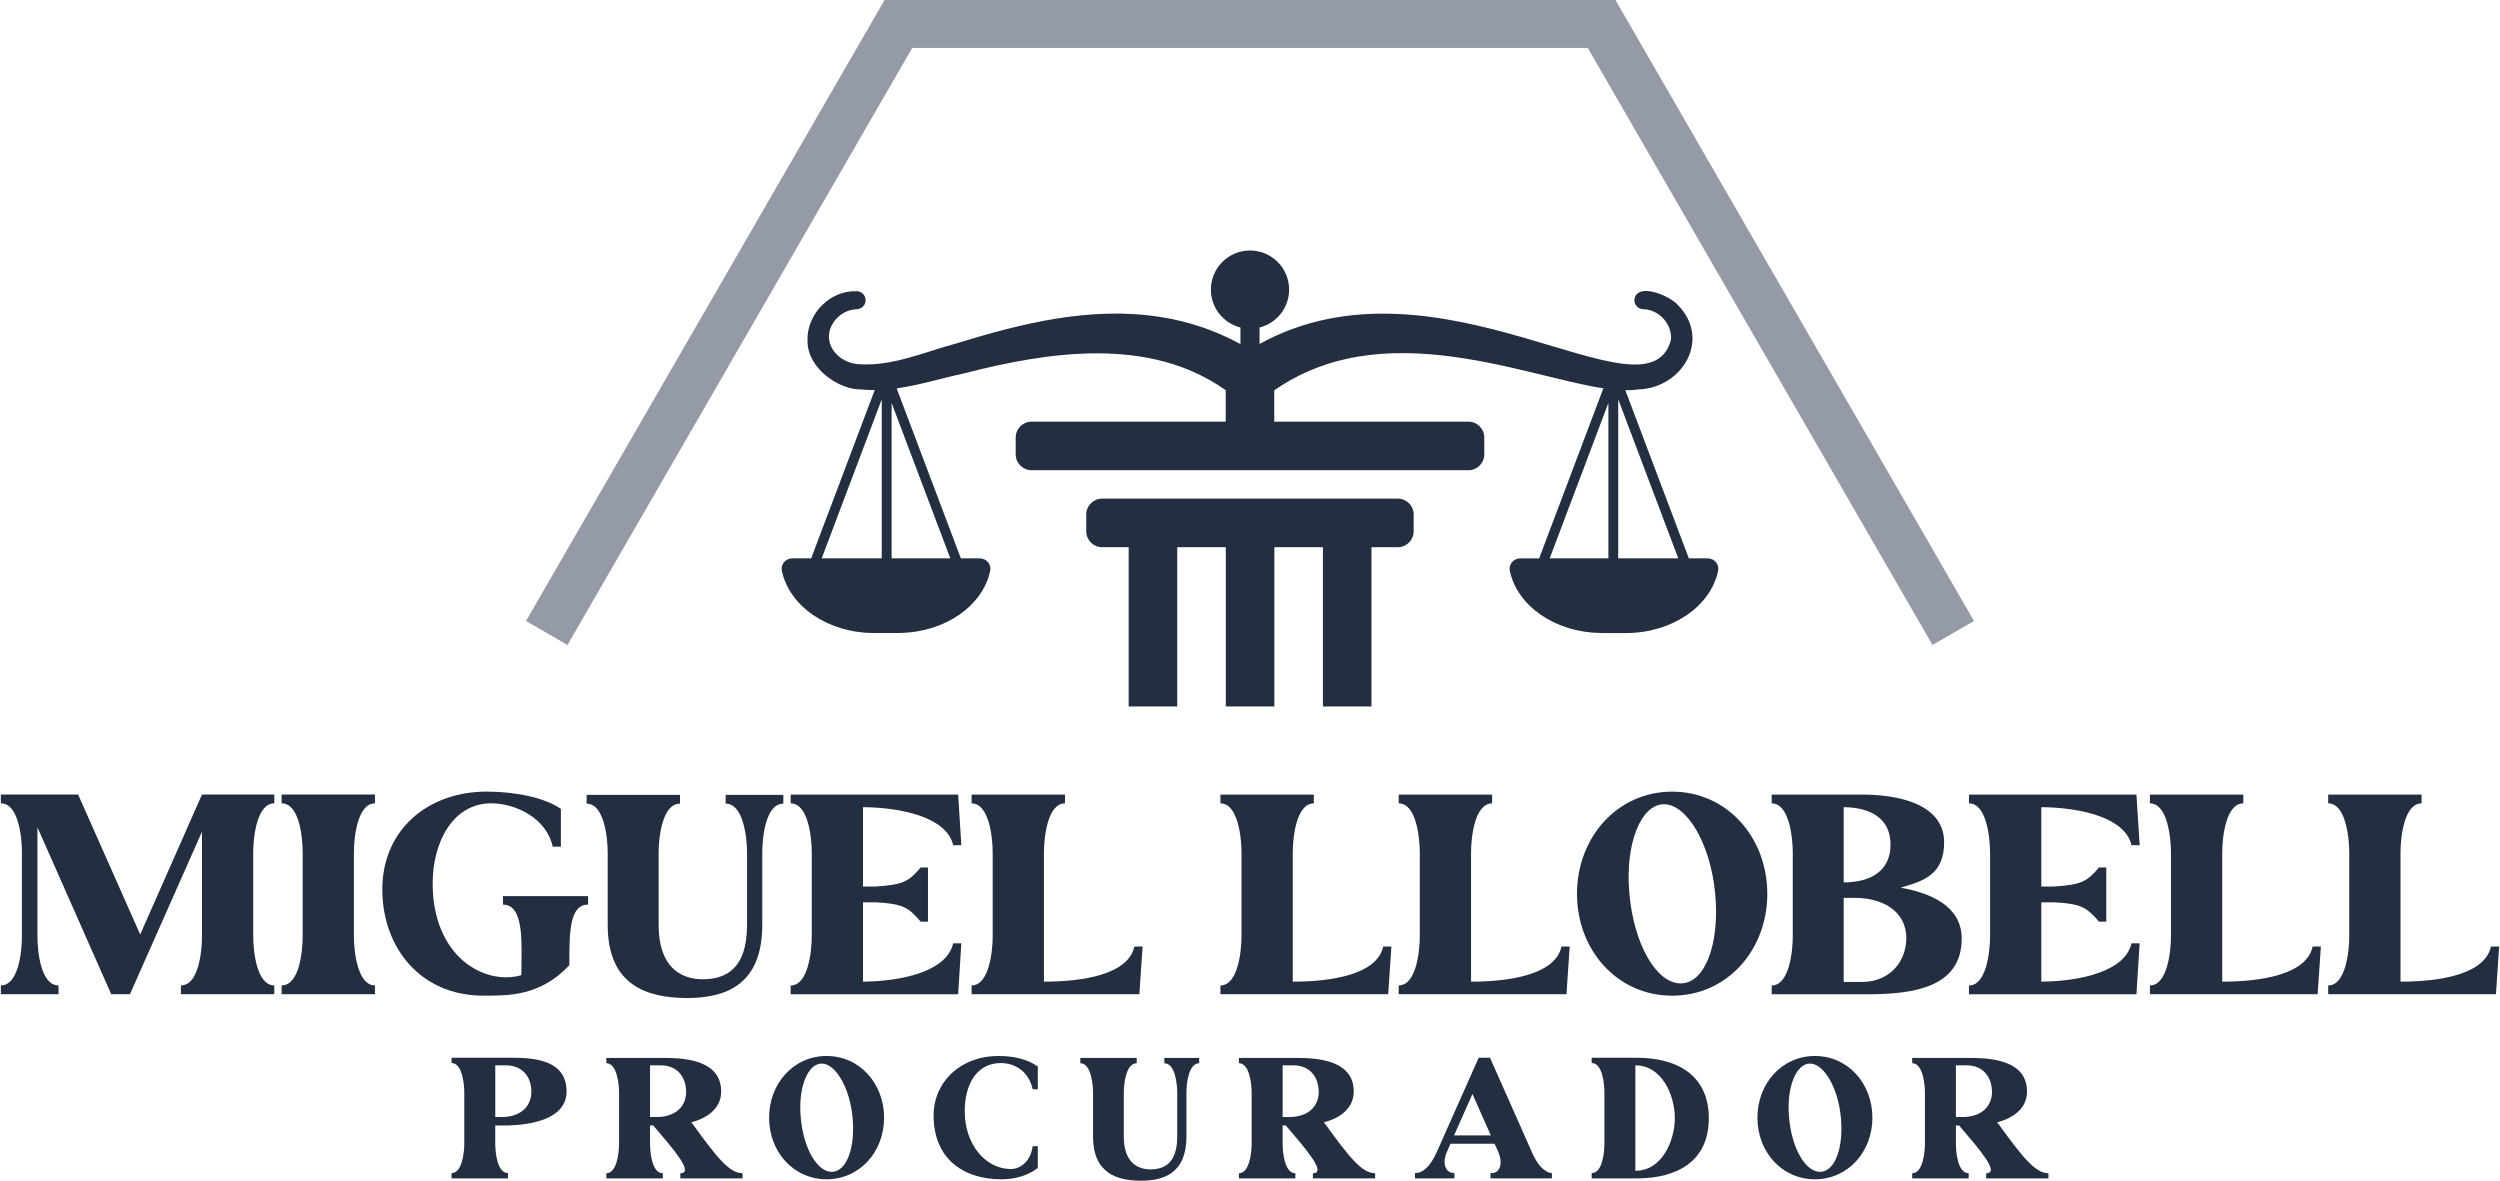
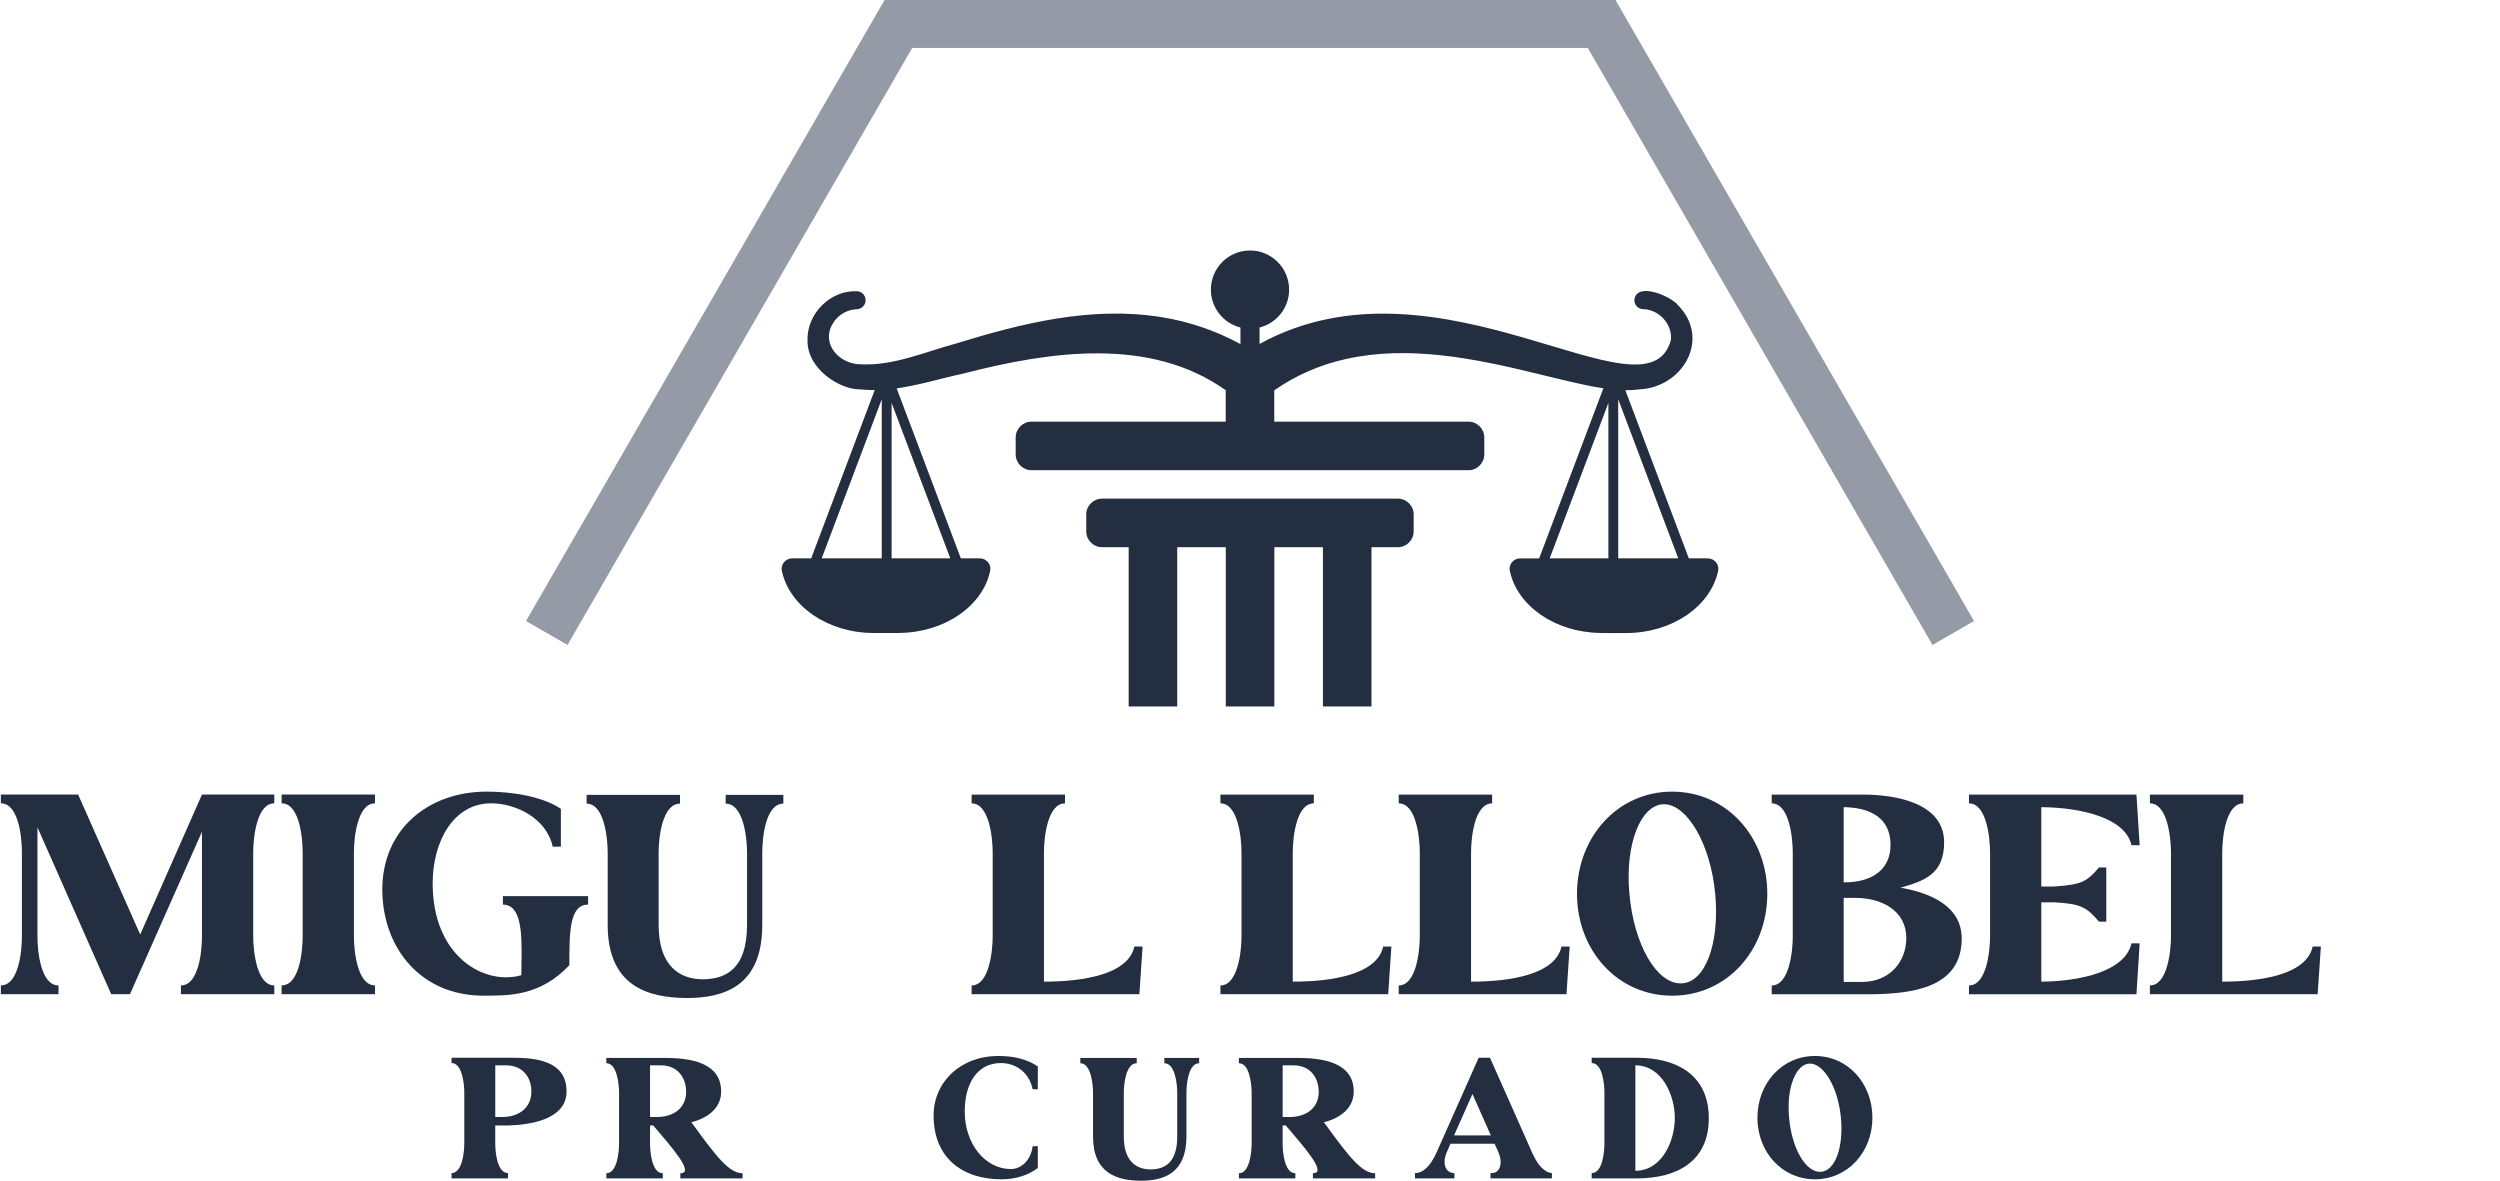
<svg xmlns="http://www.w3.org/2000/svg" width="974" height="460" viewBox="0 0 974 460" fill="none">
  <path d="M439.73 213.19V275.24H458.65V213.19H477.57V275.24H496.49V213.19H515.41V275.24H534.33V213.19H544.58C547.99 213.19 550.76 210.42 550.76 207.01V200.44C550.76 197.03 547.99 194.26 544.58 194.26H429.38C425.97 194.26 423.2 197.03 423.2 200.44V207.01C423.2 210.42 425.97 213.19 429.38 213.19H439.73Z" fill="#232E40" />
  <path d="M665.33 217.52H657.95C657.95 217.52 657.95 217.48 657.94 217.46L633.23 152.02C635.04 152.04 636.76 151.96 638.31 151.72C655.51 151.17 666.73 132.12 653.75 118.89C650.94 115.39 637.58 109.58 636.75 116.85C636.69 118.79 638.21 120.4 640.15 120.46C646.34 120.52 651.56 126.33 651.01 132.36C641.87 166.69 560.89 95.44 490.72 134V127.6C497.34 125.94 502.24 119.97 502.24 112.83C502.24 104.41 495.42 97.59 487 97.59C478.58 97.59 471.76 104.41 471.76 112.83C471.76 119.96 476.67 125.93 483.28 127.6V134.05C473.68 128.83 463.19 125.25 452.57 123.57C425.1 119.12 397.98 125.99 372.33 133.87C360.31 137.14 348.08 142.53 335.68 141.94C326.11 142.08 318.66 132.4 325.78 124.25C327.78 121.99 330.73 120.57 333.84 120.47C335.67 120.41 337.18 118.93 337.24 117.07C337.3 115.13 335.78 113.52 333.84 113.46C323.46 113.01 314.24 122.27 314.6 132.75C314.58 143.99 327.46 151.83 335.01 151.69C336.95 151.9 338.88 151.98 340.79 151.97L316.06 217.47C316.06 217.47 316.06 217.51 316.05 217.53H308.67C306.1 217.53 304.08 219.87 304.61 222.39C307.5 236.14 322.47 246.62 340.5 246.62H350.56V246.59C368.29 246.33 382.93 235.96 385.78 222.38C386.31 219.87 384.29 217.53 381.72 217.53H374.33C374.33 217.53 374.33 217.49 374.32 217.47L349.34 151.31C358.19 150.07 366.83 147.35 375.51 145.49C409.09 136.85 448.05 131.09 477.54 152.03V164.27H401.89C398.48 164.27 395.71 167.04 395.71 170.45V177.02C395.71 180.43 398.48 183.2 401.89 183.2H572.1C575.51 183.2 578.28 180.43 578.28 177.02V170.45C578.28 167.04 575.51 164.27 572.1 164.27H496.45V152.07C504.83 146.23 514.32 142.07 524.5 139.84C548.77 134.46 574.25 139.58 598.48 145.5C606.24 147.3 615.94 149.97 624.67 151.28L599.68 217.48C599.68 217.48 599.68 217.52 599.67 217.54H592.28C589.71 217.54 587.7 219.88 588.22 222.39C591.07 235.97 605.71 246.34 623.44 246.6V246.63H633.5C651.53 246.63 666.49 236.15 669.39 222.4C669.92 219.89 667.9 217.54 665.33 217.54V217.52ZM320.14 217.52L343.53 155.56V217.52H320.14ZM347.37 217.52V156.97L370.23 217.52H347.37ZM603.77 217.52L626.63 156.97V217.52H603.77ZM630.46 217.52V155.56L653.85 217.52H630.46Z" fill="#232E40" />
  <path d="M78.69 309.56H106.86V312.98C100.02 312.98 98.65 326.32 98.65 332.14V364.76C98.65 370.58 100.02 383.92 106.86 383.92V387.34H70.48V383.92C77.44 383.92 78.69 370.57 78.69 364.76V324.04L50.63 387.34H43.33L14.59 322.33V364.76C14.59 370.58 15.84 383.92 22.8 383.92V387.34H0.33V383.92C7.29 383.92 8.54 370.57 8.54 364.76V332.14C8.54 326.32 7.29 312.98 0.33 312.98V309.56H30.44L54.62 364.08L78.69 309.56Z" fill="#232E40" />
  <path d="M109.71 309.56H146.09V312.98C139.25 312.98 137.88 326.32 137.88 332.14V364.76C137.88 370.58 139.25 383.92 146.09 383.92V387.34H109.71V383.92C116.67 383.92 117.92 370.57 117.92 364.76V332.14C117.92 326.32 116.67 312.98 109.71 312.98V309.56Z" fill="#232E40" />
  <path d="M168.56 344.12C168.56 372.98 188.98 384.04 203.12 379.93C203.12 368.52 204.6 352.44 195.93 352.44V349.13H229.12V352.44C221.82 352.44 221.82 363.27 221.82 376.05C210.41 388.14 198.21 387.91 188.29 387.91C164.22 387.91 149.05 369.66 148.94 346.62C148.94 323.01 166.96 308.41 189.66 308.41C199.81 308.41 211.79 310.46 218.52 315.14V329.85H215.33C212.94 318.79 200.96 312.97 191.38 312.97C176.44 312.97 168.57 328.14 168.57 344.11L168.56 344.12Z" fill="#232E40" />
  <path d="M228.55 309.68H264.93V313.1C257.97 313.1 256.6 326.44 256.6 332.15V360.32C256.6 376.63 265.04 381.42 273.6 381.53C282.27 381.53 291.05 378 291.05 360.32V332.15C291.05 326.45 289.68 313.1 282.72 313.1V309.68H305.19V313.1C298.23 313.1 296.98 326.44 296.98 332.15V360.32C296.98 384.16 282.27 388.83 267.44 388.83C252.16 388.72 236.76 384.04 236.76 360.32V332.15C236.76 326.45 235.39 313.1 228.55 313.1V309.68Z" fill="#232E40" />
-   <path d="M316.26 332.15C316.26 326.33 314.89 312.99 308.05 312.99V309.57H373.29L374.54 329.3H371.35C368.96 318.46 351.28 314.59 336.22 314.47V345.38H341.24C351.96 344.69 354.02 343.44 358.69 337.97H361.54V359.07H358.69C353.9 353.48 351.73 352.11 341.24 351.54H336.22V382.45C351.28 382.34 368.96 378.46 371.35 367.51H374.54L373.29 387.36H308.05V383.94C314.89 383.94 316.26 370.59 316.26 364.78V332.15Z" fill="#232E40" />
  <path d="M386.75 364.77V332.15C386.75 326.33 385.38 312.99 378.54 312.99V309.57H414.93V312.99C408.09 312.99 406.72 326.33 406.72 332.15V382.45C421.89 382.45 439.57 379.71 441.96 368.76H445.15L443.9 387.35H378.54V383.93C385.38 383.93 386.75 370.58 386.75 364.77Z" fill="#232E40" />
  <path d="M483.69 364.77V332.15C483.69 326.33 482.32 312.99 475.48 312.99V309.57H511.87V312.99C505.03 312.99 503.66 326.33 503.66 332.15V382.45C518.83 382.45 536.51 379.71 538.9 368.76H542.09L540.84 387.35H475.48V383.93C482.32 383.93 483.69 370.58 483.69 364.77Z" fill="#232E40" />
  <path d="M553.15 364.77V332.15C553.15 326.33 551.78 312.99 544.94 312.99V309.57H581.33V312.99C574.49 312.99 573.12 326.33 573.12 332.15V382.45C588.29 382.45 605.97 379.71 608.36 368.76H611.55L610.3 387.35H544.94V383.93C551.78 383.93 553.15 370.58 553.15 364.77Z" fill="#232E40" />
  <path d="M614.4 348.23C614.4 326.22 630.14 308.42 651.47 308.42C672.8 308.42 688.54 326.21 688.54 348.23C688.54 370.25 672.8 387.92 651.47 387.92C630.14 387.92 614.4 370.24 614.4 348.23ZM634.82 348.23C636.53 367.85 645.31 383.13 654.78 383.13C664.25 383.13 670.06 367.85 668.24 348.23C666.42 328.61 657.18 313.33 648.28 313.33C639.38 313.33 633 328.61 634.82 348.23Z" fill="#232E40" />
  <path d="M698.46 364.77V332.15C698.46 326.33 697.09 312.99 690.25 312.99V309.57H725.72C738.72 309.57 757.43 312.88 757.43 328.16C757.43 340.71 749.56 343.22 740.44 345.84C752.19 347.89 764.28 353.03 764.28 365.69C764.28 385.08 744.55 387.13 729.38 387.36H690.26V383.94C697.1 383.94 698.47 370.59 698.47 364.78L698.46 364.77ZM718.3 343.78C728.79 343.78 736.55 339.33 736.55 329.07C736.55 318.81 728.79 314.59 718.3 314.47V343.78ZM718.3 382.56H725.37C736.09 382.56 742.59 374.92 742.71 365.56C742.71 354.84 733.24 349.82 722.86 349.82H718.3V382.56Z" fill="#232E40" />
  <path d="M775.33 332.15C775.33 326.33 773.96 312.99 767.12 312.99V309.57H832.36L833.61 329.3H830.42C828.03 318.46 810.35 314.59 795.29 314.47V345.38H800.31C811.03 344.69 813.09 343.44 817.76 337.97H820.61V359.07H817.76C812.97 353.48 810.8 352.11 800.31 351.54H795.29V382.45C810.35 382.34 828.03 378.46 830.42 367.51H833.61L832.36 387.36H767.12V383.94C773.96 383.94 775.33 370.59 775.33 364.78V332.15Z" fill="#232E40" />
  <path d="M845.81 364.77V332.15C845.81 326.33 844.44 312.99 837.6 312.99V309.57H873.99V312.99C867.15 312.99 865.78 326.33 865.78 332.15V382.45C880.95 382.45 898.63 379.71 901.02 368.76H904.21L902.96 387.35H837.6V383.93C844.44 383.93 845.81 370.58 845.81 364.77Z" fill="#232E40" />
-   <path d="M915.27 364.77V332.15C915.27 326.33 913.9 312.99 907.06 312.99V309.57H943.45V312.99C936.61 312.99 935.24 326.33 935.24 332.15V382.45C950.41 382.45 968.09 379.71 970.48 368.76H973.67L972.42 387.35H907.06V383.93C913.9 383.93 915.27 370.58 915.27 364.77Z" fill="#232E40" />
  <path d="M197.92 459.1H175.93V457.03C180.07 457.03 180.89 448.97 180.89 445.45V425.74C180.89 422.22 180.06 414.16 175.93 414.16V412.09H199.57C209.22 412.09 220.73 413.47 220.73 425.19C220.73 436.22 206.46 438.22 198.05 438.49H192.95V445.45C192.95 448.97 193.71 457.03 197.91 457.03V459.1H197.92ZM192.96 435.19H195.65C201.99 435.19 207.02 431.74 207.02 425.26C207.02 419.68 203.64 415.06 197.16 415.06H192.96V435.19Z" fill="#232E40" />
  <path d="M280.97 425.26C280.97 432.15 275.04 435.81 269.32 437.25C269.6 437.59 269.8 437.87 270.08 438.22C279.18 450.76 284.14 457.1 289.31 457.1V459.1H265.05V457.1C270.63 457.1 262.22 447.52 254.5 438.49H253.26V445.52C253.26 449.04 254.02 457.1 258.22 457.1V459.1H236.23V457.1C240.37 457.1 241.19 449.04 241.19 445.52V425.74C241.19 422.29 240.36 414.23 236.23 414.23V412.16H259.87C268.07 412.3 280.96 413.54 280.96 425.25L280.97 425.26ZM267.32 425.33C267.25 419.68 263.94 415.06 257.46 415.06H253.26V435.19H255.95C262.29 435.19 267.32 431.81 267.32 425.33Z" fill="#232E40" />
-   <path d="M299.64 435.46C299.64 422.16 309.15 411.41 322.04 411.41C334.93 411.41 344.44 422.16 344.44 435.46C344.44 448.76 334.93 459.45 322.04 459.45C309.15 459.45 299.64 448.77 299.64 435.46ZM311.98 435.46C313.01 447.32 318.32 456.55 324.04 456.55C329.76 456.55 333.28 447.31 332.17 435.46C331.07 423.61 325.48 414.37 320.11 414.37C314.74 414.37 310.87 423.61 311.98 435.46Z" fill="#232E40" />
  <path d="M388.89 411.41C395.02 411.41 400.19 412.65 404.33 415.48V424.37H402.33C400.88 417.68 395.71 414.17 389.92 414.17C380.62 414.17 375.86 422.3 375.86 432.99C375.86 445.88 383.99 455.46 393.85 455.46C397.37 455.46 401.5 452.63 402.33 446.57H404.33V455.05C400.54 457.94 395.51 459.46 390.27 459.46C374.9 459.46 363.73 451.12 363.73 434.58C363.73 421.55 374.21 411.42 388.89 411.42V411.41Z" fill="#232E40" />
  <path d="M420.87 412.17H442.86V414.24C438.66 414.24 437.83 422.31 437.83 425.75V442.78C437.83 452.64 442.93 455.53 448.1 455.6C453.34 455.6 458.65 453.46 458.65 442.78V425.75C458.65 422.3 457.82 414.24 453.62 414.24V412.17H467.2V414.24C463 414.24 462.24 422.31 462.24 425.75V442.78C462.24 457.19 453.35 460.01 444.39 460.01C435.15 459.94 425.85 457.11 425.85 442.78V425.75C425.85 422.3 425.02 414.24 420.89 414.24V412.17H420.87Z" fill="#232E40" />
  <path d="M527.42 425.26C527.42 432.15 521.49 435.81 515.77 437.25C516.05 437.59 516.25 437.87 516.53 438.22C525.63 450.76 530.59 457.1 535.76 457.1V459.1H511.5V457.1C517.08 457.1 508.67 447.52 500.95 438.49H499.71V445.52C499.71 449.04 500.47 457.1 504.67 457.1V459.1H482.68V457.1C486.82 457.1 487.64 449.04 487.64 445.52V425.74C487.64 422.29 486.81 414.23 482.68 414.23V412.16H506.32C514.52 412.3 527.41 413.54 527.41 425.25L527.42 425.26ZM513.78 425.33C513.71 419.68 510.4 415.06 503.92 415.06H499.72V435.19H502.41C508.75 435.19 513.78 431.81 513.78 425.33Z" fill="#232E40" />
  <path d="M566.64 459.1H551.27V457.03C554.37 457.03 557.2 454.62 559.89 448.55C565.27 436.42 570.64 424.29 576.09 412.09H580.5L597.18 449.66C599.94 455.72 603.18 457.03 604.62 457.03V459.1H580.7V457.03H581.18C584.49 457.03 585.66 453.1 583.66 448.62L582.28 445.59H565.12L563.67 448.9C561.88 452.97 562.91 457.03 566.63 457.03V459.1H566.64ZM566.5 442.36H580.84L573.67 426.23L566.5 442.36Z" fill="#232E40" />
  <path d="M625.08 445.46V425.75C625.08 422.23 624.32 414.17 620.12 414.17V412.1H637.63C653.48 412.1 665.75 418.92 665.75 435.67C665.75 452.42 653.48 459.1 637.63 459.1H620.12V457.03C624.33 457.03 625.08 448.97 625.08 445.45V445.46ZM637.14 456.14C647.55 456.14 652.51 444.42 652.51 435.6C652.51 426.78 647.55 415.06 637.14 415.06V456.14Z" fill="#232E40" />
  <path d="M684.69 435.46C684.69 422.16 694.2 411.41 707.09 411.41C719.98 411.41 729.49 422.16 729.49 435.46C729.49 448.76 719.98 459.45 707.09 459.45C694.2 459.45 684.69 448.77 684.69 435.46ZM697.03 435.46C698.06 447.32 703.37 456.55 709.09 456.55C714.81 456.55 718.33 447.31 717.22 435.46C716.12 423.61 710.53 414.37 705.16 414.37C699.79 414.37 695.92 423.61 697.03 435.46Z" fill="#232E40" />
-   <path d="M789.73 425.26C789.73 432.15 783.8 435.81 778.08 437.25C778.36 437.59 778.56 437.87 778.84 438.22C787.94 450.76 792.9 457.1 798.07 457.1V459.1H773.81V457.1C779.39 457.1 770.98 447.52 763.26 438.49H762.02V445.52C762.02 449.04 762.78 457.1 766.98 457.1V459.1H744.99V457.1C749.13 457.1 749.95 449.04 749.95 445.52V425.74C749.95 422.29 749.12 414.23 744.99 414.23V412.16H768.63C776.83 412.3 789.72 413.54 789.72 425.25L789.73 425.26ZM776.08 425.33C776.01 419.68 772.7 415.06 766.22 415.06H762.02V435.19H764.71C771.05 435.19 776.08 431.81 776.08 425.33Z" fill="#232E40" />
  <path d="M752.9 251.28L618.6 18.67H355.4L221.1 251.28L204.93 241.94L344.62 0H629.38L769.07 241.94L752.9 251.28Z" fill="#949AA6" />
</svg>